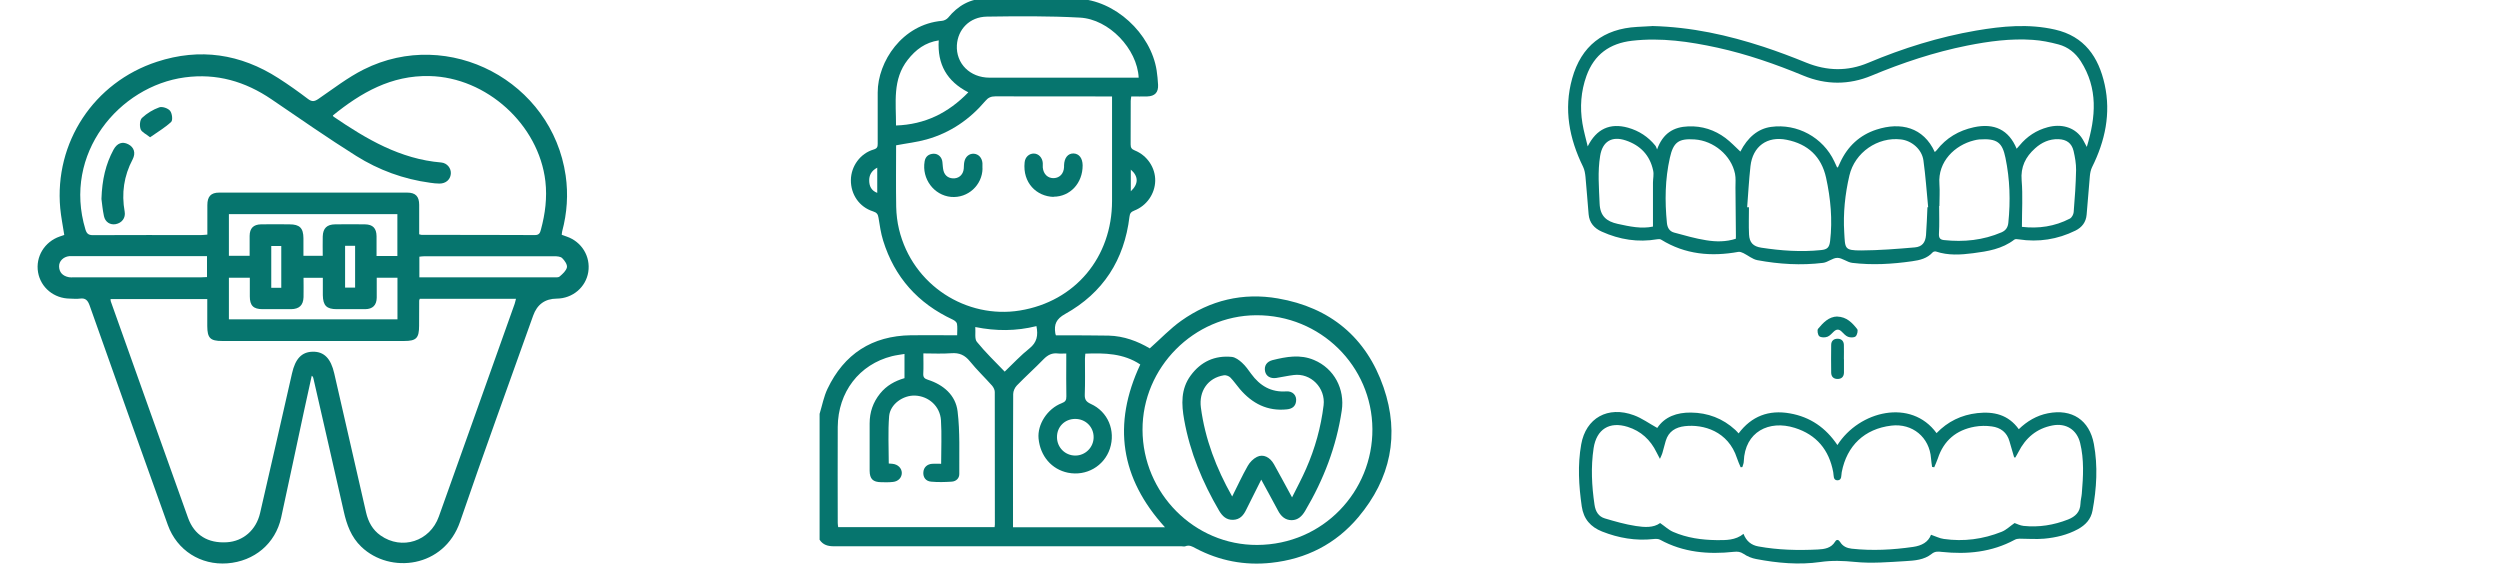
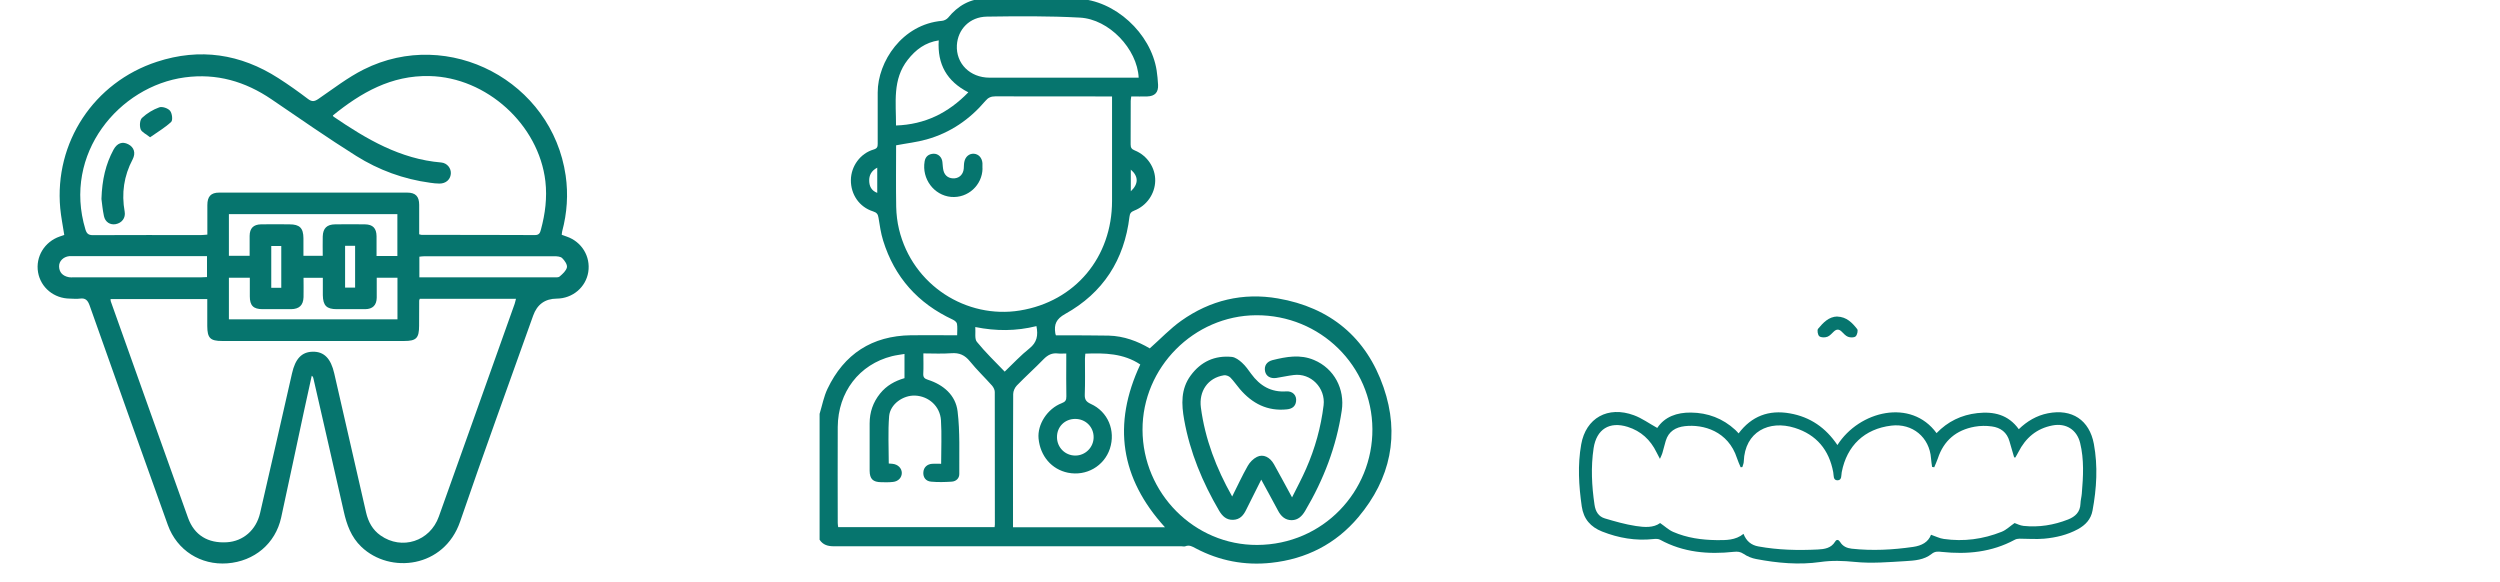
<svg xmlns="http://www.w3.org/2000/svg" viewBox="0 0 279.71 65.12">
  <defs>
    <style>
      .cls-1 {
        fill: none;
      }

      .cls-2 {
        clip-path: url(#clippath);
      }

      .cls-3 {
        fill: #06756e;
      }

      .cls-4 {
        fill: #cfd9d8;
        mix-blend-mode: multiply;
      }

      .cls-5 {
        isolation: isolate;
      }
    </style>
    <clipPath id="clippath">
      <rect class="cls-1" x="1447.31" y="-1414.94" width="1590.78" height="3622.14" />
    </clipPath>
  </defs>
  <g class="cls-5">
    <g id="Layer_1" data-name="Layer 1">
      <g class="cls-2">
        <path class="cls-4" d="m1357.33,1429.28v138.17c0,47.93,36.17,89.77,83.99,92.87,52.41,3.39,95.97-38.11,95.97-89.79v-141.25c0-37.52-22.98-69.65-55.62-83.15,7.96-139.67,53.7-436.82,195.87-487.96,95.37-34.3,179.59,10.74,188.89,16l9.28,5.25c26.09,14.75,48.68,35.36,64.28,60.95,49.84,81.76,79.71,193.47,88.99,353.41,5.25,90.45,14.57,148.87,24.19,186.44,7.61,29.72,34.51,50.77,65.17,49.73,168.85-5.73,344.05-113.84,447.59-295.07,103.54-181.23,107.71-387.06,26.91-535.43-14.67-26.94-46.46-39.42-75.93-30.89-37.26,10.79-92.31,32.42-172.9,73.83-144.01,74-256.25,104.86-352.68,102.72-29.13-.65-57.53-9.24-82.9-23.58l-9.3-5.26c-19.59-11.06-123.39-64.08-244.1-20.67-41.82,15.04-76.38,43.61-104.97,80.26v-.05c30.02-216.28,159.18-408.76,345.53-514.89l15.04-8.5c25.71-14.53,54.55-23.2,84.08-23.61,95.67-1.34,206.98,29.68,349.3,102.82,80.58,41.41,135.64,63.04,172.9,73.83,29.47,8.53,61.25-3.95,75.93-30.89,80.81-148.37,76.64-354.2-26.91-535.43-103.54-181.23-278.74-289.34-447.59-295.07-30.66-1.04-57.56,20.01-65.17,49.73-9.63,37.57-18.95,95.99-24.19,186.44-9.38,161.77-39.84,274.19-90.73,356.19-15.6,25.14-37.92,45.42-63.68,59.98l-8.15,4.6-3.77,2.14c-204.14,116.27-345.62,326.93-378.45,563.52l-3.64,26.21V55.4c0-29.56,6.66-58.94,20.85-84.87,46.13-84.31,128.45-166.06,263.43-253.92,75.93-49.43,122.03-86.5,149.87-113.5,22.03-21.35,26.96-55.15,10.85-81.25-88.74-143.77-269.53-242.25-478.24-242.25s-389.5,98.49-478.25,242.25c-16.11,26.11-11.18,59.9,10.84,81.25,27.85,27,73.94,64.07,149.88,113.5,134.97,87.86,217.3,169.6,263.43,253.91,14.19,25.93,20.85,55.31,20.85,84.87v837.48l-3.64-26.21c-32.83-236.59-174.31-447.25-378.43-563.5l-11.94-6.75c-25.76-14.56-48.07-34.84-63.67-59.98-50.89-82.01-81.36-194.43-90.74-356.21-5.25-90.45-14.57-148.87-24.19-186.44-7.61-29.72-34.51-50.77-65.17-49.73-168.85,5.73-344.05,113.84-447.59,295.07-103.54,181.22-107.71,387.06-26.91,535.42,14.67,26.94,46.46,39.42,75.93,30.89,37.26-10.79,92.31-32.42,172.9-73.83,142.33-73.14,253.64-104.16,349.32-102.82,29.53.41,58.36,9.07,84.07,23.61l11.45,6.47,3.6,2.05c186.33,106.12,315.48,298.59,345.5,514.87v.05c-28.58-36.65-63.15-65.22-104.97-80.26-120.68-43.42-224.51,9.61-244.11,20.67l-9.29,5.25c-25.37,14.34-53.77,22.93-82.9,23.58-96.43,2.14-208.68-28.72-352.68-102.72-80.58-41.41-135.64-63.04-172.9-73.83-29.47-8.53-61.26,3.95-75.93,30.89-80.81,148.37-76.64,354.2,26.91,535.42,103.54,181.23,278.74,289.34,447.59,295.07,30.66,1.04,57.56-20.01,65.17-49.73,9.63-37.57,18.95-95.99,24.19-186.44,9.28-159.94,39.14-271.65,88.99-353.41,15.6-25.59,38.19-46.2,64.28-60.95l9.29-5.25c9.29-5.25,93.48-50.29,188.88-15.99,142.17,51.14,187.92,348.28,195.87,487.96-32.64,13.5-55.63,45.63-55.63,83.15Z" />
      </g>
      <g>
        <path class="cls-3" d="m7.19,26.29c-.16-1.05-.36-2.02-.45-2.99-.67-7.35,3.75-14.08,10.82-16.39,4.8-1.57,9.34-.89,13.58,1.83,1.14.73,2.25,1.52,3.33,2.34.44.33.72.28,1.15-.01,1.67-1.14,3.28-2.4,5.08-3.3,9.52-4.77,21.06,1.33,22.59,11.87.3,2.1.16,4.18-.39,6.24-.03.11-.03.24-.05.39.2.07.38.14.56.2,1.68.58,2.68,2.23,2.41,3.96-.27,1.71-1.76,2.97-3.53,2.98q-1.97.02-2.64,1.91c-2.73,7.68-5.53,15.33-8.17,23.04-1.78,5.18-7.84,5.89-11.05,2.82-1.14-1.09-1.64-2.48-1.97-3.97-1.12-4.97-2.27-9.94-3.4-14.9-.02-.09-.04-.17-.18-.27-.29,1.34-.59,2.68-.88,4.02-.85,3.95-1.68,7.9-2.54,11.84-.64,2.92-3,4.9-6.03,5.13-2.97.22-5.62-1.44-6.65-4.29-2.94-8.18-5.85-16.36-8.75-24.56-.21-.58-.46-.86-1.09-.77-.36.05-.74.01-1.11,0-1.79-.01-3.27-1.23-3.57-2.94-.3-1.74.72-3.42,2.43-4.01.16-.05.32-.11.5-.17Zm39.78,7.14c-.04.11-.07.15-.07.2,0,.94-.01,1.88-.01,2.81,0,1.39-.31,1.71-1.67,1.71-6.79,0-13.58,0-20.37,0-1.33,0-1.65-.33-1.66-1.66,0-1.02,0-2.05,0-3.03h-10.82c.01.13,0,.21.03.27,2.88,8.07,5.74,16.14,8.64,24.21.7,1.94,2.23,2.86,4.34,2.73,1.82-.11,3.28-1.36,3.72-3.27,1.2-5.2,2.39-10.41,3.57-15.62.37-1.65,1.09-2.41,2.33-2.43,1.26-.02,2.02.76,2.4,2.44,1.18,5.19,2.37,10.37,3.56,15.55.24,1.04.72,1.94,1.62,2.57,2.37,1.67,5.53.67,6.52-2.12,2.84-7.93,5.65-15.86,8.48-23.79.06-.17.09-.36.15-.57h-10.76Zm-.08-7.22c.16.04.23.07.3.07,4.22,0,8.44,0,12.67.02.48,0,.57-.27.66-.61.48-1.77.71-3.56.5-5.41-.74-6.34-6.58-11.63-12.96-11.77-4.28-.1-7.66,1.85-10.82,4.41.03.06.05.12.09.14,3.67,2.5,7.45,4.74,12.03,5.12.67.06,1.14.65,1.08,1.28-.06.64-.56,1.08-1.27,1.08-.34,0-.69-.04-1.03-.09-2.98-.4-5.76-1.42-8.28-3-3.21-2.02-6.33-4.19-9.47-6.33-2.95-2.01-6.15-2.94-9.72-2.46-7.32.98-13.68,8.52-11.11,17.02.15.49.37.64.88.63,4.02-.02,8.05-.01,12.07-.01.21,0,.43-.03.69-.05,0-1.13,0-2.22,0-3.3,0-.96.39-1.4,1.32-1.4,7.01-.01,14.02,0,21.04,0,.94,0,1.34.43,1.34,1.37,0,1.08,0,2.17,0,3.3Zm-21.3,9.52h18.88v-4.66h-2.32c0,.77.01,1.5,0,2.24-.02.84-.45,1.27-1.29,1.28-1.06.01-2.12,0-3.18,0-1.14,0-1.54-.4-1.56-1.56,0-.65,0-1.3,0-1.95h-2.16c0,.75.02,1.46,0,2.17-.03.91-.49,1.33-1.4,1.34-1.06,0-2.12,0-3.18,0-1.03,0-1.43-.4-1.43-1.43,0-.7,0-1.41,0-2.09h-2.34v4.66Zm18.87-7.09v-4.68h-18.85v4.66h2.32c0-.77,0-1.5,0-2.23.01-.85.42-1.27,1.27-1.29,1.06-.02,2.12-.01,3.18,0,1.15,0,1.56.41,1.57,1.55,0,.65,0,1.31,0,1.97h2.16c0-.75-.02-1.46,0-2.17.03-.92.47-1.34,1.39-1.35,1.11-.01,2.22-.02,3.33,0,.89.01,1.29.44,1.3,1.33,0,.73,0,1.46,0,2.21h2.31Zm2.45,2.39h.71c4.76,0,9.53,0,14.29,0,.24,0,.56.04.71-.1.33-.28.73-.64.81-1.02.06-.31-.26-.77-.53-1.03-.19-.19-.59-.21-.9-.21-4.84-.01-9.67,0-14.51,0-.19,0-.37.03-.57.05v2.31Zm-23.75-2.37c-5.15,0-10.21,0-15.27,0-.05,0-.1,0-.15,0-.65.07-1.15.56-1.13,1.16.02.65.4,1.04,1.03,1.18.21.05.44.03.66.03,4.72,0,9.43,0,14.15,0,.24,0,.47-.02.71-.03v-2.34Zm8.31,3.54v-4.68h-1.12v4.68h1.12Zm7.14-4.7v4.68h1.12v-4.68h-1.12Z" />
        <path class="cls-3" d="m11.35,22.26c.07-2.17.48-3.9,1.35-5.51.4-.74.99-.95,1.65-.61.65.33.86.98.49,1.69-.98,1.85-1.26,3.8-.89,5.86.12.69-.31,1.26-1.01,1.39-.61.11-1.17-.23-1.31-.9-.16-.74-.22-1.5-.28-1.92Z" />
        <path class="cls-3" d="m16.78,15.35c-.44-.36-.93-.56-1.05-.9-.13-.37-.09-1.03.16-1.26.54-.51,1.23-.93,1.93-1.18.33-.12.98.1,1.21.39.23.28.32,1.05.12,1.24-.68.64-1.51,1.12-2.36,1.72Z" />
      </g>
      <g>
        <path class="cls-3" d="m91.71,46.27c.28-.92.46-1.9.87-2.76,1.86-3.91,4.99-5.94,9.34-6,1.48-.02,2.96,0,4.43,0,.22,0,.45,0,.74,0,0-.48.05-.9-.02-1.29-.03-.18-.27-.37-.47-.46-3.89-1.81-6.52-4.74-7.79-8.84-.26-.83-.38-1.7-.52-2.56-.06-.4-.2-.58-.61-.71-1.53-.48-2.5-1.89-2.48-3.51.02-1.55,1.05-2.97,2.54-3.41.41-.12.46-.3.46-.65-.01-1.91,0-3.83,0-5.74,0-3.42,2.73-7.63,7.21-8.01.23-.02.51-.17.66-.34,1.1-1.35,2.48-2.15,4.24-2.16,3.41-.02,6.83-.08,10.24.03,4.18.14,8.21,3.86,8.86,8.02.08.53.13,1.07.16,1.61.04.85-.35,1.27-1.21,1.3-.58.02-1.16,0-1.79,0-.02.19-.06.34-.06.5,0,1.62,0,3.25-.01,4.87,0,.37.11.53.46.67,1.41.57,2.32,1.95,2.29,3.41-.03,1.44-.95,2.78-2.34,3.32-.36.14-.5.31-.54.69-.58,4.83-2.95,8.52-7.2,10.88-1,.56-1.25,1.16-1.1,2.14,0,.06.03.12.07.25.21,0,.43,0,.65,0,1.75,0,3.5,0,5.24.03,1.72.04,3.28.64,4.61,1.43,1.22-1.08,2.28-2.21,3.52-3.09,3.24-2.3,6.9-3.18,10.82-2.5,5.85,1.01,9.89,4.36,11.82,9.95,1.83,5.3.79,10.22-2.82,14.52-2.53,3.01-5.85,4.69-9.75,5.11-2.96.32-5.8-.22-8.45-1.62-.37-.2-.71-.41-1.16-.23-.13.05-.29,0-.43,0-12.96,0-25.93,0-38.89,0-.67,0-1.22-.15-1.6-.73,0-4.7,0-9.41,0-14.11Zm8.55-30.03c0,2.28-.03,4.59.01,6.9.02.84.12,1.71.32,2.53,1.52,6.28,7.58,10.04,13.52,9.07,6.2-1.01,10.31-5.97,10.31-12.26,0-3.66,0-7.32,0-10.99,0-.22,0-.44,0-.7h-.76c-4.1,0-8.2,0-12.3-.01-.48,0-.8.14-1.11.51-1.76,2.08-3.94,3.57-6.58,4.31-1.09.31-2.23.43-3.42.66Zm27.57,31.84c.02,7.1,5.8,12.93,12.84,12.89,7.38-.04,12.92-6,12.88-12.96-.04-7.07-5.83-12.78-13.01-12.74-6.96.04-12.73,5.85-12.71,12.82Zm-26.63-8.48c-.51.09-.96.14-1.4.25-3.66.92-6.04,4.01-6.07,7.92-.02,3.58,0,7.16,0,10.73,0,.16.03.32.05.48h17.5c.01-.12.03-.2.03-.28,0-4.95,0-9.9-.01-14.85,0-.23-.14-.51-.3-.7-.82-.92-1.71-1.77-2.48-2.72-.57-.7-1.18-.98-2.08-.91-1.03.08-2.06.02-3.13.02,0,.82.03,1.55-.01,2.27-.02.42.15.56.52.68,1.75.56,3.1,1.73,3.32,3.53.28,2.31.17,4.68.19,7.02,0,.48-.36.82-.85.85-.76.05-1.54.07-2.3,0-.61-.05-.92-.5-.87-1.07.04-.53.42-.89.99-.93.32-.02.65,0,1,0,0-1.67.08-3.28-.02-4.87-.1-1.57-1.37-2.69-2.88-2.76-1.35-.06-2.8.95-2.92,2.3-.14,1.75-.04,3.52-.04,5.3.11,0,.26.01.4.03.62.06,1.05.48,1.06,1.02,0,.52-.39.95-.99,1.01-.43.05-.87.04-1.31.03-.93-.01-1.29-.36-1.3-1.28-.01-1.77,0-3.54,0-5.3,0-1.25.38-2.36,1.17-3.34.72-.89,1.65-1.41,2.73-1.72v-2.73Zm20.23-.03c-.01.22-.04.4-.04.58,0,1.33.03,2.66-.02,3.99-.02.56.15.81.67,1.05,1.93.87,2.8,2.99,2.14,5.01-.65,1.96-2.64,3.1-4.69,2.69-1.82-.37-3.1-1.85-3.29-3.82-.15-1.58.98-3.34,2.59-3.96.4-.15.53-.33.52-.76-.03-1.33-.01-2.66-.01-3.99,0-.26,0-.52,0-.81-.37,0-.65.03-.91,0-.68-.09-1.16.16-1.64.65-.97,1-2.01,1.93-2.98,2.93-.23.24-.41.63-.41.96-.03,4.76-.02,9.53-.02,14.29,0,.2,0,.4,0,.61h17c-4.98-5.47-5.9-11.52-2.76-18.21-1.87-1.25-3.98-1.3-6.17-1.21Zm5.97-30.88c-.16-3.21-3.31-6.55-6.58-6.72-3.46-.19-6.94-.16-10.41-.11-1.93.03-3.25,1.43-3.35,3.2-.11,2.05,1.46,3.62,3.64,3.63,5.39,0,10.77,0,16.16,0,.16,0,.33,0,.54,0Zm-22.38-4.17c-1.5.23-2.56,1.03-3.45,2.16-1.74,2.21-1.31,4.78-1.32,7.36,3.25-.11,5.86-1.41,8.09-3.71-2.4-1.23-3.48-3.14-3.31-5.81Zm10.93,31.97c-2.26.56-4.49.57-6.83.1.05.64-.1,1.33.18,1.66.95,1.17,2.04,2.22,3.11,3.33.95-.91,1.8-1.83,2.77-2.6.84-.67.99-1.45.78-2.5Zm2.31,12.42c0,1.15.91,2.06,2.05,2.06,1.13,0,2.05-.92,2.05-2.06,0-1.15-.9-2.04-2.06-2.04-1.17,0-2.05.88-2.04,2.04Zm-20.11-27.34v-2.81c-.66.34-.92.86-.9,1.49.02.57.23,1.08.9,1.33Zm28.37-2.59v2.42c.88-.82.87-1.68,0-2.42Z" />
        <path class="cls-3" d="m109.93,18.85c-.03,1.85-1.62,3.35-3.53,3.18-1.91-.18-3.28-2.02-2.95-3.97.09-.55.45-.83.99-.86.52-.02.94.37,1,.92.04.33.04.67.12.98.16.61.65.91,1.27.85.56-.06.95-.49,1-1.09.02-.25.01-.5.06-.74.11-.59.55-.95,1.07-.92.53.04.91.45.96,1.05.01.14,0,.29,0,.61Z" />
-         <path class="cls-3" d="m117.89,22.03c-1.92-.05-3.49-1.58-3.25-3.87.06-.6.51-.98,1.02-.98.54,0,.97.46,1.01,1.06.01.17,0,.33,0,.5.07.75.57,1.22,1.25,1.19.65-.03,1.1-.51,1.13-1.24,0-.06,0-.12,0-.19.02-.84.44-1.35,1.07-1.33.62.03,1,.53,1.01,1.33.01,1.99-1.4,3.51-3.26,3.51Z" />
        <path class="cls-3" d="m141.11,53.67c-.6,1.19-1.15,2.28-1.69,3.38-.3.62-.7,1.08-1.44,1.11-.76.03-1.21-.4-1.58-1.02-1.86-3.18-3.26-6.53-3.91-10.17-.31-1.74-.39-3.44.73-4.96,1.14-1.55,2.69-2.26,4.59-2.08.41.04.83.36,1.15.65.4.36.71.81,1.03,1.25.97,1.33,2.22,2.08,3.93,1.96.72-.05,1.18.46,1.09,1.11-.07.58-.45.84-1.02.9-2.18.23-3.88-.65-5.26-2.26-.37-.43-.68-.9-1.07-1.3-.17-.17-.5-.29-.73-.25-1.81.29-2.81,1.8-2.57,3.61.47,3.53,1.71,6.78,3.5,9.95.6-1.19,1.12-2.33,1.74-3.42.23-.41.61-.8,1.03-1.01.7-.35,1.46.02,1.91.83.66,1.18,1.29,2.36,2.02,3.7.57-1.14,1.11-2.15,1.57-3.2,1-2.27,1.66-4.64,1.96-7.11.23-1.93-1.42-3.63-3.35-3.38-.66.08-1.31.23-1.96.33-.66.09-1.13-.21-1.24-.75-.12-.61.18-1.08.84-1.25,1.54-.38,3.09-.67,4.64-.01,2.26.95,3.46,3.25,3.1,5.66-.6,4.03-2.03,7.73-4.09,11.21-.35.6-.8,1.04-1.51,1.05-.74,0-1.21-.45-1.54-1.09-.59-1.12-1.21-2.22-1.87-3.45Z" />
      </g>
      <g>
-         <path class="cls-3" d="m184.81,2.91c4.47.11,8.53,1.03,12.51,2.33,1.61.53,3.2,1.13,4.77,1.77,2.32.94,4.63.99,6.93.02,3.9-1.64,7.91-2.89,12.08-3.61,2.93-.5,5.87-.78,8.82-.11,3.3.75,4.88,3.07,5.56,6.15.71,3.24.05,6.31-1.41,9.24-.15.31-.22.67-.25,1.02-.13,1.43-.23,2.87-.36,4.3-.07.83-.52,1.42-1.25,1.78-2.01.99-4.13,1.32-6.35.98-.16-.02-.38-.06-.49.03-1.36,1.05-2.98,1.31-4.61,1.52-1.39.18-2.79.27-4.16-.19-.1-.03-.29.01-.36.09-.62.69-1.44.88-2.31,1-2.23.32-4.46.45-6.7.18-.57-.07-1.11-.56-1.66-.56-.53,0-1.05.49-1.6.56-2.46.3-4.92.15-7.34-.3-.55-.1-1.04-.53-1.57-.79-.17-.08-.39-.17-.56-.14-3.05.55-5.96.3-8.65-1.37-.11-.07-.29-.07-.43-.04-2.16.37-4.22.04-6.2-.85-.84-.37-1.4-.99-1.48-1.95-.12-1.39-.22-2.79-.35-4.18-.04-.38-.1-.79-.27-1.13-1.55-3.16-2.18-6.43-1.22-9.88,1.01-3.64,3.5-5.57,7.27-5.77.64-.03,1.28-.07,1.66-.09Zm40.83,13.72c.13-.15.22-.25.31-.35.84-1.02,1.89-1.71,3.17-2.05,1.51-.4,2.91,0,3.73,1.1.23.31.38.66.63,1.11,1.02-3.37,1.27-6.56-.68-9.6-.6-.93-1.43-1.59-2.49-1.87-.94-.25-1.91-.45-2.88-.51-2.47-.17-4.91.16-7.33.64-3.69.74-7.24,1.92-10.72,3.37-2.51,1.04-5.07,1.04-7.59,0-3.12-1.29-6.3-2.4-9.61-3.13-3.16-.69-6.33-1.15-9.58-.78-2.5.29-4.23,1.53-5.1,3.93-.62,1.73-.75,3.51-.45,5.32.14.86.39,1.71.59,2.57.97-1.95,2.49-2.66,4.52-2.09,1.23.35,2.25,1.02,3.05,2.01.09.12.13.28.19.42.66-1.83,1.87-2.52,3.5-2.58,1.53-.06,2.93.39,4.15,1.3.6.45,1.12,1.01,1.67,1.52.82-1.61,1.99-2.56,3.42-2.76,2.93-.41,5.83,1.17,7.09,3.86.11.23.21.45.31.67.06-.01.09,0,.1-.02.08-.18.16-.36.25-.54.83-1.8,2.18-3.06,4.06-3.67,2.71-.88,5.26-.26,6.52,2.51.08-.07.16-.13.22-.21,1.06-1.37,2.46-2.19,4.14-2.56,2.3-.5,3.92.28,4.8,2.4Zm-30.15,6.56c.06,0,.13,0,.19,0,0,1.02-.04,2.04.01,3.05.05.91.47,1.33,1.36,1.47,2.22.34,4.45.5,6.69.27.71-.07.93-.29,1.02-1.01.28-2.39.06-4.75-.45-7.08-.52-2.37-2.04-3.78-4.41-4.25-2.18-.44-3.8.73-4.05,2.95-.17,1.53-.25,3.06-.37,4.59Zm20.15,0s.06,0,.09-.01c-.17-1.75-.29-3.5-.53-5.24-.17-1.23-1.3-2.2-2.51-2.34-2.61-.31-5.17,1.46-5.77,4.03-.49,2.09-.71,4.23-.58,6.37.11,1.8-.02,2.03,1.92,2.02,1.99-.01,3.99-.17,5.98-.34.81-.07,1.18-.54,1.25-1.37.08-1.04.11-2.08.16-3.12Zm1.36-.14s-.03,0-.04,0c0,1.02.04,2.04-.02,3.05-.03.49.09.71.56.76,2.22.24,4.38.02,6.45-.87.48-.21.7-.57.75-1.06.25-2.44.18-4.86-.32-7.27-.35-1.69-.89-2.2-2.94-2.06-.2.01-.39.07-.59.11-2.13.53-4.05,2.36-3.86,4.87.06.81,0,1.64,0,2.46Zm-22.79,3.66c0-.11.01-.19.01-.26-.02-1.82-.03-3.64-.05-5.46,0-.52.05-1.05-.05-1.55-.42-2.06-2.39-3.7-4.52-3.84-1.79-.12-2.38.3-2.77,2.06-.54,2.4-.57,4.84-.33,7.28.05.52.28.94.8,1.08,1.19.32,2.38.67,3.59.86,1.1.18,2.22.19,3.33-.17Zm32.01-1.33c1.86.22,3.67-.04,5.36-.92.22-.11.41-.47.43-.72.13-1.57.24-3.14.27-4.72.01-.71-.12-1.43-.28-2.13-.21-.88-.79-1.29-1.7-1.32-1.02-.03-1.88.37-2.61,1.03-1.06.95-1.63,2.07-1.5,3.59.14,1.68.03,3.39.03,5.19Zm-41.28-.03c0-1.7,0-3.3,0-4.9,0-.46.12-.93.02-1.37-.36-1.71-1.43-2.82-3.07-3.37-1.56-.52-2.6.12-2.86,1.73-.29,1.77-.13,3.54-.06,5.32.05,1.42.78,2.02,2.03,2.29,1.33.29,2.65.58,3.94.3Z" />
        <path class="cls-3" d="m205.58,49.79c2.44-3.83,8.25-5.24,11.09-1.33,1.25-1.3,2.78-2.04,4.56-2.24,1.84-.2,3.46.16,4.64,1.8.92-.89,1.99-1.53,3.26-1.78,2.69-.53,4.64.75,5.14,3.43.46,2.49.31,4.98-.15,7.45-.18.99-.8,1.63-1.64,2.09-1.18.64-2.46.94-3.78,1.06-.91.08-1.83,0-2.75,0-.19,0-.39.04-.55.13-2.56,1.38-5.31,1.65-8.14,1.35-.43-.05-.77-.08-1.15.23-.84.67-1.9.74-2.9.8-1.89.11-3.81.28-5.68.09-1.32-.13-2.55-.18-3.87.01-2.38.34-4.79.12-7.16-.33-.5-.09-1.01-.3-1.42-.58-.37-.25-.68-.27-1.09-.23-2.87.31-5.66.07-8.25-1.35-.2-.11-.49-.11-.74-.08-1.99.22-3.9-.11-5.75-.84-1.28-.51-2.07-1.38-2.28-2.82-.33-2.31-.47-4.62-.06-6.93.52-2.95,2.98-4.34,5.9-3.26.9.33,1.7.92,2.61,1.42.83-1.26,2.21-1.74,3.77-1.72,1.88.02,3.56.65,4.96,1.94.12.11.22.23.37.39,1.45-1.93,3.37-2.66,5.74-2.24,2.27.4,4.01,1.6,5.32,3.55Zm19.93,1.4c-.05,0-.11-.01-.16-.02-.17-.6-.35-1.19-.52-1.79-.28-1.01-1-1.54-1.98-1.67-.62-.09-1.29-.08-1.91.03-2.06.37-3.47,1.54-4.13,3.56-.11.33-.27.65-.4.98-.08-.01-.16-.03-.24-.04-.04-.32-.1-.64-.12-.96-.17-2.36-2.08-3.94-4.44-3.66-3,.36-4.98,2.24-5.55,5.21-.07.34.04.9-.47.91-.52,0-.41-.56-.48-.9-.46-2.51-1.88-4.21-4.31-4.97-2.86-.9-5.58.42-5.7,3.76,0,.21-.1.42-.16.63-.06,0-.13.01-.19.02-.14-.34-.3-.67-.41-1.02-.98-3.03-3.77-3.81-5.83-3.58-1.03.12-1.82.58-2.14,1.64-.14.46-.24.92-.38,1.38-.05.17-.13.32-.27.64-.19-.35-.29-.54-.38-.73-.68-1.4-1.74-2.38-3.23-2.85-2.04-.64-3.48.26-3.81,2.38-.32,2.12-.21,4.22.1,6.33.11.76.45,1.32,1.15,1.53,1.14.34,2.3.67,3.47.85.96.15,1.98.22,2.72-.33.53.36.95.77,1.46.99,1.54.67,3.18.9,4.85.92,1.05.01,2.12.03,3.02-.7.31.8.86,1.27,1.68,1.41,2.2.4,4.41.45,6.64.34.74-.04,1.48-.14,1.93-.88.18-.3.4-.21.56.04.3.49.76.69,1.3.75,2.3.25,4.59.13,6.87-.2.96-.14,1.69-.53,2-1.36.51.17.96.41,1.43.47,2.22.32,4.39.03,6.47-.8.53-.21.96-.65,1.45-.98.26.09.62.28,1,.32,1.72.18,3.39-.09,4.99-.72.8-.32,1.35-.83,1.38-1.77.01-.38.12-.75.15-1.13.16-1.9.27-3.8-.19-5.67-.37-1.48-1.58-2.24-3.09-1.95-1.78.34-3.01,1.39-3.82,2.99-.1.2-.22.39-.33.58Z" />
        <path class="cls-3" d="m205.56,35.42c1.05.03,1.68.7,2.23,1.4.12.15,0,.67-.18.82-.18.15-.6.14-.85.04-.28-.11-.5-.38-.73-.6-.29-.27-.55-.26-.84,0-.24.22-.46.5-.74.6-.27.1-.7.1-.9-.06-.17-.13-.26-.68-.14-.83.57-.68,1.19-1.36,2.16-1.38Z" />
-         <path class="cls-3" d="m206.31,40.2c0,.5.01,1,0,1.49-.01.45-.26.71-.71.71-.45,0-.71-.25-.72-.7-.01-1.04-.02-2.07,0-3.11,0-.45.29-.7.73-.69.41,0,.67.25.69.67.02.54,0,1.07,0,1.61Z" />
      </g>
    </g>
  </g>
</svg>